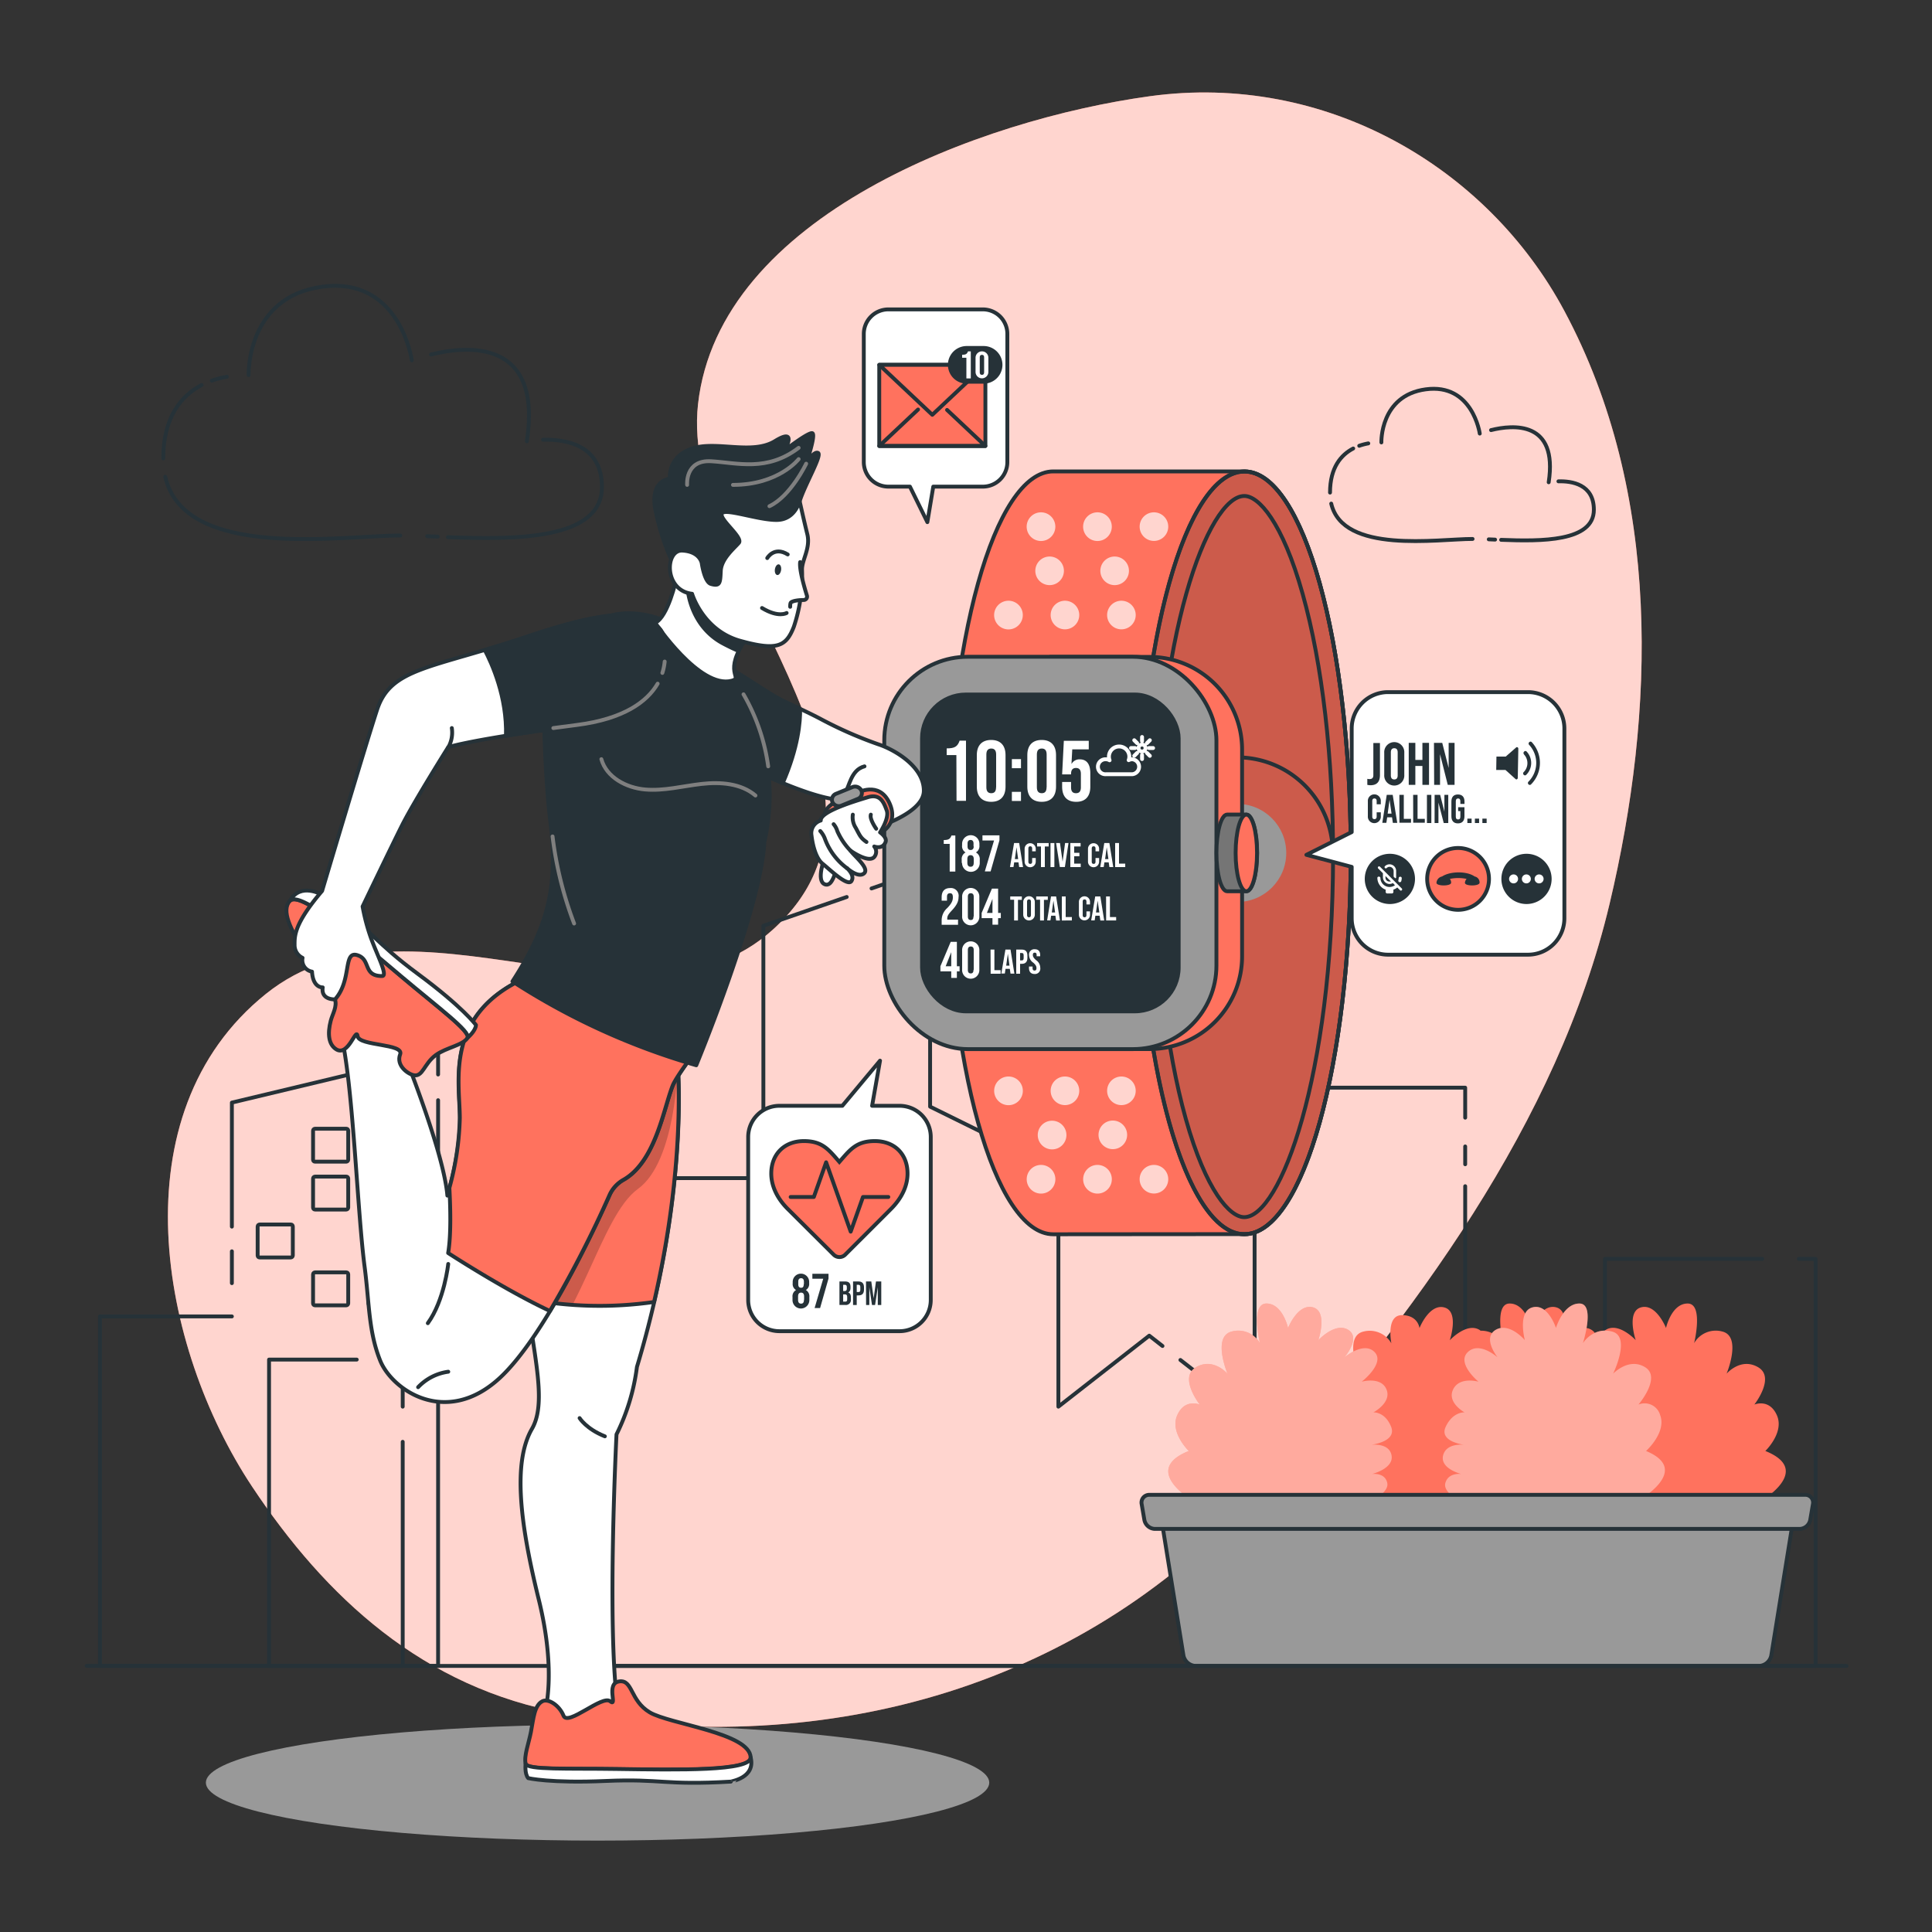
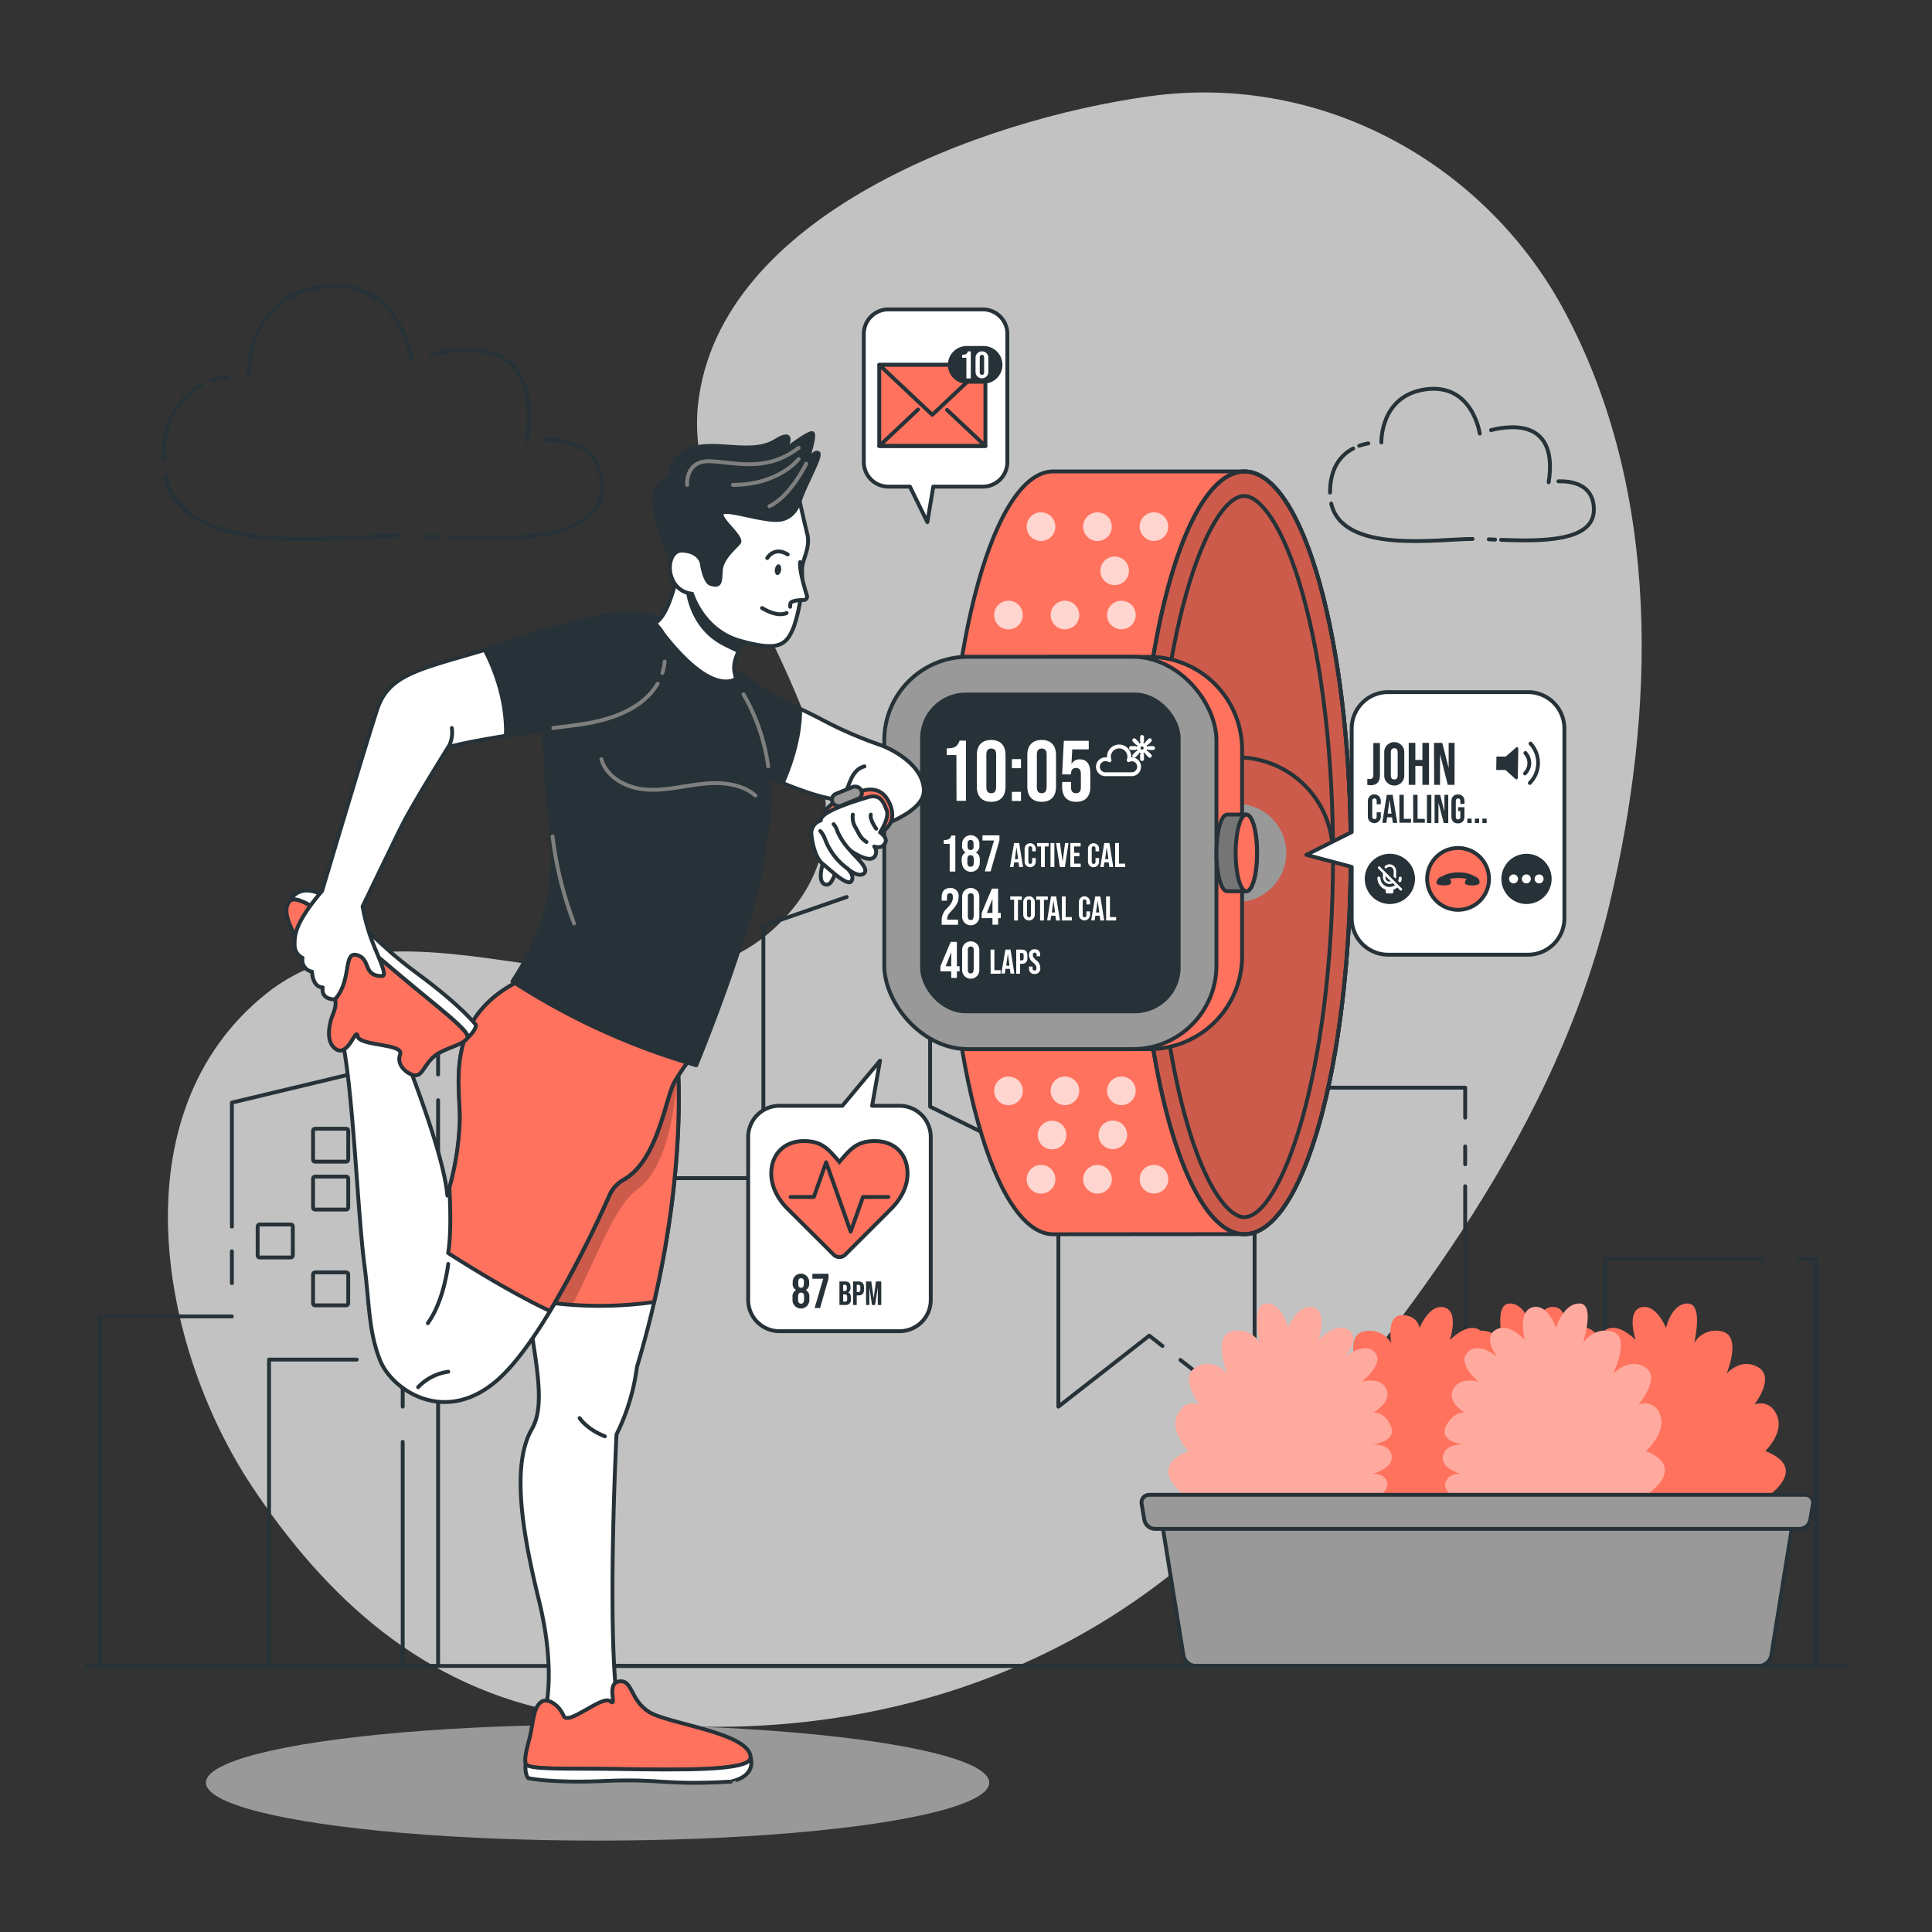
<svg xmlns="http://www.w3.org/2000/svg" viewBox="0 0 500 500">
  <rect x="0" y="0" width="500" height="500" fill="#333333" stroke="none" />
  <defs>
    <clipPath id="freepik--clip-path--inject-2">
      <path d="M272.59,319.43c-15.2,0-27.53-44.19-27.53-98.69S257.39,122,272.59,122h49.47c15.2,0,27.52,44.19,27.52,98.7s-12.32,98.69-27.52,98.69Z" style="fill:#FF725E;stroke:#263238;stroke-linecap:round;stroke-linejoin:round" />
    </clipPath>
    <clipPath id="freepik--clip-path-2--inject-2">
      <path d="M137.15,252.58c-24.16,13.68-4.53,43.36-4.53,43.36l1.89,21.74c.29,6.72,1,12.88,1.76,18.46a99.51,99.51,0,0,0,33,.81c8.39-36.22,6.1-61.26,6.1-61.26l1.79-4.79Z" style="fill:#FF725E;stroke:#263238;stroke-linecap:round;stroke-linejoin:round" />
    </clipPath>
    <clipPath id="freepik--clip-path-3--inject-2">
      <path d="M175,150s-2.11,9.62-5.43,11.18c0,0,11.47,17.16,19.78,15,3.22-.84-2.72-2,4.08-11.32s-17.22-16.44-17.22-16.44Z" style="fill:#fff;stroke:#263238;stroke-linecap:round;stroke-linejoin:round" />
    </clipPath>
  </defs>
  <g id="freepik--background-simple--inject-2">
-     <path d="M65.23,384.71c-23.89-36-35.14-96.41,3.6-127.5,37.36-30,96.77,14.48,131.18-16.62,41.41-37.43-24.29-92.1-19.36-136,5.47-48.71,73.12-73.66,117-79.7C342.81,18.71,384.82,43,404.88,80.51c25.27,47.22,23.47,103.72,11.69,153.35-13.53,57-50.68,106.46-90,151.2-44.94,51.13-112,70.4-180.22,58.38C109.46,436.93,84.19,413.25,65.23,384.71Z" style="fill:#FF725E" />
    <path d="M65.23,384.71c-23.89-36-35.14-96.41,3.6-127.5,37.36-30,96.77,14.48,131.18-16.62,41.41-37.43-24.29-92.1-19.36-136,5.47-48.71,73.12-73.66,117-79.7C342.81,18.71,384.82,43,404.88,80.51c25.27,47.22,23.47,103.72,11.69,153.35-13.53,57-50.68,106.46-90,151.2-44.94,51.13-112,70.4-180.22,58.38C109.46,436.93,84.19,413.25,65.23,384.71Z" style="fill:#fff;opacity:0.7" />
  </g>
  <g id="freepik--City--inject-2">
    <polyline points="415.36 345.67 415.36 325.79 456.06 325.79" style="fill:none;stroke:#263238;stroke-linecap:round;stroke-linejoin:round" />
    <polyline points="379.19 306.99 379.19 345.67 406.86 345.67" style="fill:none;stroke:#263238;stroke-linecap:round;stroke-linejoin:round" />
    <line x1="379.19" y1="296.7" x2="379.19" y2="301.31" style="fill:none;stroke:#263238;stroke-linecap:round;stroke-linejoin:round" />
    <polyline points="305.49 351.96 324.69 366.95 324.69 281.49 379.19 281.49 379.19 289.25" style="fill:none;stroke:#263238;stroke-linecap:round;stroke-linejoin:round" />
    <polyline points="236.01 226.32 240.71 224.69 240.71 286.4 273.91 302.77 273.91 364.04 297.43 345.67 300.85 348.34" style="fill:none;stroke:#263238;stroke-linecap:round;stroke-linejoin:round" />
-     <line x1="225.55" y1="229.93" x2="230.44" y2="228.24" style="fill:none;stroke:#263238;stroke-linecap:round;stroke-linejoin:round" />
    <polyline points="159.5 304.9 197.56 304.9 197.56 239.59 219.13 232.14" style="fill:none;stroke:#263238;stroke-linecap:round;stroke-linejoin:round" />
    <polyline points="465.53 325.79 469.86 325.79 469.86 431.14 420.07 431.14 415.36 431.14 379.19 431.14 365.56 431.14 324.69 431.14 273.91 431.14 270.18 431.14 240.71 431.14 230.76 431.14 201 431.14 197.56 431.14 146.5 431.14 146.5 304.9 153.26 304.9" style="fill:none;stroke:#263238;stroke-linecap:round;stroke-linejoin:round" />
    <polyline points="400.6 392.12 400.6 431.14 442.61 431.14 442.61 368.02" style="fill:none;stroke:#263238;stroke-linecap:round;stroke-linejoin:round" />
    <polyline points="442.61 360.9 400.6 360.9 400.6 383.61" style="fill:none;stroke:#263238;stroke-linecap:round;stroke-linejoin:round" />
    <polyline points="60.01 317.45 60.01 285.35 113.38 272.58 113.38 278.08" style="fill:none;stroke:#263238;stroke-linecap:round;stroke-linejoin:round" />
    <line x1="60.01" y1="332.08" x2="60.01" y2="323.84" style="fill:none;stroke:#263238;stroke-linecap:round;stroke-linejoin:round" />
    <polyline points="113.38 284.73 113.38 431.14 70.16 431.14 60.01 431.14 25.87 431.14 25.87 340.69 60.01 340.69" style="fill:none;stroke:#263238;stroke-linecap:round;stroke-linejoin:round" />
    <polyline points="104.22 364.04 104.22 351.86 99.51 351.86" style="fill:none;stroke:#263238;stroke-linecap:round;stroke-linejoin:round" />
    <polyline points="92.32 351.86 69.63 351.86 69.63 431.14 104.22 431.14 104.22 373.14" style="fill:none;stroke:#263238;stroke-linecap:round;stroke-linejoin:round" />
    <rect x="66.96" y="316.61" width="8.53" height="9.1" rx="0.5" transform="translate(-249.93 392.39) rotate(-90)" style="fill:none;stroke:#263238;stroke-linecap:round;stroke-linejoin:round" />
    <rect x="81.3" y="329" width="8.53" height="9.1" rx="0.5" transform="translate(-247.98 419.12) rotate(-90)" style="fill:none;stroke:#263238;stroke-linecap:round;stroke-linejoin:round" />
    <rect x="81.3" y="304.21" width="8.53" height="9.1" rx="0.5" transform="translate(-223.19 394.33) rotate(-90)" style="fill:none;stroke:#263238;stroke-linecap:round;stroke-linejoin:round" />
    <rect x="81.3" y="291.82" width="8.53" height="9.1" rx="0.5" transform="translate(-210.8 381.94) rotate(-90)" style="fill:none;stroke:#263238;stroke-linecap:round;stroke-linejoin:round" />
    <rect x="95.65" y="329" width="8.53" height="9.1" rx="0.5" transform="translate(-233.64 433.46) rotate(-90)" style="fill:none;stroke:#263238;stroke-linecap:round;stroke-linejoin:round" />
    <rect x="95.65" y="304.21" width="8.53" height="9.1" rx="0.5" transform="translate(-208.85 408.67) rotate(-90)" style="fill:none;stroke:#263238;stroke-linecap:round;stroke-linejoin:round" />
    <rect x="430.61" y="417.23" width="6.82" height="7.28" rx="0.5" transform="translate(13.15 854.88) rotate(-90)" style="fill:none;stroke:#263238;stroke-linecap:round;stroke-linejoin:round" />
    <rect x="430.61" y="407.32" width="6.82" height="7.28" rx="0.5" transform="translate(23.06 844.98) rotate(-90)" style="fill:none;stroke:#263238;stroke-linecap:round;stroke-linejoin:round" />
    <rect x="430.61" y="377.6" width="6.82" height="7.28" rx="0.5" transform="translate(52.78 815.26) rotate(-90)" style="fill:none;stroke:#263238;stroke-linecap:round;stroke-linejoin:round" />
    <rect x="407.68" y="417.23" width="6.82" height="7.28" rx="0.5" transform="translate(-9.78 831.96) rotate(-90)" style="fill:none;stroke:#263238;stroke-linecap:round;stroke-linejoin:round" />
    <rect x="407.68" y="397.41" width="6.82" height="7.28" rx="0.5" transform="translate(10.04 812.14) rotate(-90)" style="fill:none;stroke:#263238;stroke-linecap:round;stroke-linejoin:round" />
    <rect x="430.61" y="387.51" width="6.82" height="7.28" rx="0.5" transform="translate(42.87 825.16) rotate(-90)" style="fill:none;stroke:#263238;stroke-linecap:round;stroke-linejoin:round" />
    <rect x="419.14" y="407.32" width="6.82" height="7.28" rx="0.5" transform="translate(11.59 833.51) rotate(-90)" style="fill:none;stroke:#263238;stroke-linecap:round;stroke-linejoin:round" />
    <rect x="419.14" y="377.6" width="6.82" height="7.28" rx="0.5" transform="translate(41.31 803.79) rotate(-90)" style="fill:none;stroke:#263238;stroke-linecap:round;stroke-linejoin:round" />
    <rect x="407.68" y="367.69" width="6.82" height="7.28" rx="0.5" transform="translate(39.76 782.42) rotate(-90)" style="fill:none;stroke:#263238;stroke-linecap:round;stroke-linejoin:round" />
  </g>
  <g id="freepik--Clouds--inject-2">
    <path d="M64.34,97.07s-.63-20.18,19-22.86c20.2-2.75,23.24,19.05,23.24,19.05" style="fill:none;stroke:#263238;stroke-linecap:round;stroke-linejoin:round" />
    <path d="M54.82,98.51a24.34,24.34,0,0,1,3.89-1" style="fill:none;stroke:#263238;stroke-linecap:round;stroke-linejoin:round" />
    <path d="M42.25,118.64c0-10.86,4.8-16.28,9.93-19" style="fill:none;stroke:#263238;stroke-linecap:round;stroke-linejoin:round" />
    <path d="M103.59,138.59c-15.12,0-55.8,6.56-60.83-15.21" style="fill:none;stroke:#263238;stroke-linecap:round;stroke-linejoin:round" />
    <path d="M113.28,138.88l-2.73-.11" style="fill:none;stroke:#263238;stroke-linecap:round;stroke-linejoin:round" />
    <path d="M140.54,113.8c5.71-.15,15.24,1.24,15.24,12.22,0,13.78-22.61,13.64-39.86,13" style="fill:none;stroke:#263238;stroke-linecap:round;stroke-linejoin:round" />
    <path d="M111.53,91.75c9.44-2.34,28.89-4.12,24.82,22.46" style="fill:none;stroke:#263238;stroke-linecap:round;stroke-linejoin:round" />
    <path d="M357.5,114.5s-.38-12.13,11.46-13.74c12.14-1.66,14,11.45,14,11.45" style="fill:none;stroke:#263238;stroke-linecap:round;stroke-linejoin:round" />
    <path d="M351.77,115.37a15.13,15.13,0,0,1,2.34-.62" style="fill:none;stroke:#263238;stroke-linecap:round;stroke-linejoin:round" />
    <path d="M344.21,127.48c0-6.53,2.89-9.79,6-11.41" style="fill:none;stroke:#263238;stroke-linecap:round;stroke-linejoin:round" />
    <path d="M381.1,139.48c-9.09,0-33.56,3.94-36.58-9.15" style="fill:none;stroke:#263238;stroke-linecap:round;stroke-linejoin:round" />
    <path d="M386.93,139.65l-1.64-.07" style="fill:none;stroke:#263238;stroke-linecap:round;stroke-linejoin:round" />
    <path d="M403.32,124.57c3.44-.1,9.17.74,9.17,7.35,0,8.28-13.6,8.2-24,7.79" style="fill:none;stroke:#263238;stroke-linecap:round;stroke-linejoin:round" />
    <path d="M385.88,111.31c5.67-1.41,17.37-2.48,14.92,13.5" style="fill:none;stroke:#263238;stroke-linecap:round;stroke-linejoin:round" />
  </g>
  <g id="freepik--Plants--inject-2">
    <path d="M456.87,375.51s4.95-4.75,3-9.21-5.85-2.8-5.85-2.8,5.5-7,1-9.65-8.18,1.66-8.18,1.66,4-9.59-1.06-10.9a6.45,6.45,0,0,0-7.34,3s2.52-10.26-1.68-10.26-5.6,6.33-5.6,6.33-2.52-6.39-6.44-5.34-1.4,8.49-1.4,8.49-4.38-4.75-7.74-2.66c-1.89,1.18-1.33,3.27-.49,4.89a7.47,7.47,0,0,0-1.36.45,7,7,0,0,0-1.36-.45c.85-1.62,1.4-3.71-.48-4.89-3.36-2.09-7.75,2.66-7.75,2.66s2.52-7.44-1.4-8.49-6.44,5.34-6.44,5.34-1.4-6.33-5.6-6.33S389,347.64,389,347.64a6.52,6.52,0,0,0-5.83-3.25c-.08-.06-.14-.13-.23-.19-3.36-2.09-7.74,2.66-7.74,2.66s2.52-7.44-1.4-8.49-6.44,5.34-6.44,5.34-.35-3.35-4.55-3.35-2.73,7.28-2.73,7.28a6.46,6.46,0,0,0-7.34-3c-5,1.31-1.06,10.9-1.06,10.9s-3.7-4.28-8.18-1.66,1,9.65,1,9.65-3.89-1.66-5.85,2.8,3,9.21,3,9.21c-13.47,5.42,3,14.11,3,14.11H453.85S470.34,380.93,456.87,375.51Z" style="fill:#FF725E" />
    <path d="M310.65,389.62s-16.48-8.69-3-14.11c0,0-4.94-4.75-3-9.21s5.84-2.8,5.84-2.8-5.5-7-1-9.65,8.18,1.66,8.18,1.66-4-9.59,1.06-10.9a6.45,6.45,0,0,1,7.34,3s-2.52-10.26,1.68-10.26,5.6,6.33,5.6,6.33,2.52-6.39,6.44-5.34,1.4,8.49,1.4,8.49,4.38-4.75,7.74-2.66-1,7.12-1,7.12,5-4.26,7.81-1.37-3.33,7.66-3.33,7.66,5-1.42,6.41,2-3.39,5.94-3.39,5.94,3-.23,4.58,3.71-5.21,4.69-5.21,4.69,4.77-.64,5.34,2.77-5.06,4.78-5.06,4.78,3.39-.48,3.95,2.36-6.06,5.77-6.06,5.77Z" style="fill:#FF725E" />
    <path d="M421.89,389.62S439,380.93,426,375.51c0,0,5.3-4.75,3.67-9.21a4.18,4.18,0,0,0-5.64-2.8s6-7,1.75-9.65-8.31,1.66-8.31,1.66,4.7-9.59-.24-10.9-7.57,3-7.57,3,3.29-10.26-.91-10.26-6.07,6.33-6.07,6.33-2.05-6.39-6.05-5.34-2,8.49-2,8.49-4-4.75-7.55-2.66.5,7.12.5,7.12-4.69-4.26-7.71-1.37,2.76,7.66,2.76,7.66-4.9-1.42-6.56,2,2.95,5.94,2.95,5.94-3-.23-4.86,3.71,4.85,4.69,4.85,4.69-4.72-.64-5.54,2.77,4.7,4.78,4.7,4.78-3.35-.48-4.12,2.36,5.63,5.77,5.63,5.77Z" style="fill:#FF725E" />
    <path d="M310.65,389.62s-16.48-8.69-3-14.11c0,0-4.94-4.75-3-9.21s5.84-2.8,5.84-2.8-5.5-7-1-9.65,8.18,1.66,8.18,1.66-4-9.59,1.06-10.9a6.45,6.45,0,0,1,7.34,3s-2.52-10.26,1.68-10.26,5.6,6.33,5.6,6.33,2.52-6.39,6.44-5.34,1.4,8.49,1.4,8.49,4.38-4.75,7.74-2.66-1,7.12-1,7.12,5-4.26,7.81-1.37-3.33,7.66-3.33,7.66,5-1.42,6.41,2-3.39,5.94-3.39,5.94,3-.23,4.58,3.71-5.21,4.69-5.21,4.69,4.77-.64,5.34,2.77-5.06,4.78-5.06,4.78,3.39-.48,3.95,2.36-6.06,5.77-6.06,5.77Z" style="fill:#fff;opacity:0.4" />
    <path d="M421.89,389.62S439,380.93,426,375.51c0,0,5.3-4.75,3.67-9.21a4.18,4.18,0,0,0-5.64-2.8s6-7,1.75-9.65-8.31,1.66-8.31,1.66,4.7-9.59-.24-10.9-7.57,3-7.57,3,3.29-10.26-.91-10.26-6.07,6.33-6.07,6.33-2.05-6.39-6.05-5.34-2,8.49-2,8.49-4-4.75-7.55-2.66.5,7.12.5,7.12-4.69-4.26-7.71-1.37,2.76,7.66,2.76,7.66-4.9-1.42-6.56,2,2.95,5.94,2.95,5.94-3-.23-4.86,3.71,4.85,4.69,4.85,4.69-4.72-.64-5.54,2.77,4.7,4.78,4.7,4.78-3.35-.48-4.12,2.36,5.63,5.77,5.63,5.77Z" style="fill:#fff;opacity:0.4" />
    <path d="M455.11,431.14H309.54a3.36,3.36,0,0,1-3.26-2.67l-6-37.16H464.4l-6,37.16A3.36,3.36,0,0,1,455.11,431.14Z" style="fill:#999;stroke:#263238;stroke-linecap:round;stroke-linejoin:round" />
    <path d="M465.78,395.68H298.87a2.87,2.87,0,0,1-2.71-2.34l-.7-4.08a2,2,0,0,1,1.94-2.4H467.25a2,2,0,0,1,1.94,2.4l-.7,4.08A2.87,2.87,0,0,1,465.78,395.68Z" style="fill:#999;stroke:#263238;stroke-linecap:round;stroke-linejoin:round" />
  </g>
  <g id="freepik--Floor--inject-2">
    <line x1="22.43" y1="431.14" x2="477.87" y2="431.14" style="fill:none;stroke:#263238;stroke-linecap:round;stroke-linejoin:round" />
  </g>
  <g id="freepik--Device--inject-2">
    <path d="M272.59,319.43c-15.2,0-27.53-44.19-27.53-98.69S257.39,122,272.59,122h49.47c15.2,0,27.52,44.19,27.52,98.7s-12.32,98.69-27.52,98.69Z" style="fill:#FF725E" />
    <g style="clip-path:url(#freepik--clip-path--inject-2)">
      <g style="opacity:0.2">
        <path d="M322.55,122c-15.2,0-27.52,44.19-27.52,98.7s12.32,98.69,27.52,98.69,27.53-44.19,27.53-98.69S337.75,122,322.55,122Z" />
      </g>
    </g>
    <path d="M272.59,319.43c-15.2,0-27.53-44.19-27.53-98.69S257.39,122,272.59,122h49.47c15.2,0,27.52,44.19,27.52,98.7s-12.32,98.69-27.52,98.69Z" style="fill:none;stroke:#263238;stroke-linecap:round;stroke-linejoin:round" />
    <ellipse cx="322.06" cy="220.74" rx="27.52" ry="98.7" style="fill:none;stroke:#263238;stroke-linecap:round;stroke-linejoin:round" />
    <path d="M322.06,122c-15.2,0-27.53,44.19-27.53,98.7s12.33,98.69,27.53,98.69,27.52-44.19,27.52-98.69S337.26,122,322.06,122ZM322,315c-3.68,0-9.85-6.66-15.11-25.41-5.07-18.08-7.86-42.2-7.86-67.91,0-57,13.61-93.32,23-93.32,3.69,0,9.85,6.65,15.11,25.4,5.07,18.08,7.86,42.2,7.86,67.92C344.92,278.63,331.32,315,322,315Z" style="fill:none;stroke:#263238;stroke-linecap:round;stroke-linejoin:round" />
    <g style="opacity:0.7">
-       <path d="M275.34,147.73a3.7,3.7,0,1,1-3.7-3.7A3.7,3.7,0,0,1,275.34,147.73Z" style="fill:#fff" />
      <path d="M292.17,147.73a3.7,3.7,0,1,1-3.7-3.7A3.7,3.7,0,0,1,292.17,147.73Z" style="fill:#fff" />
      <path d="M264.7,159.17a3.71,3.71,0,1,1-3.7-3.7A3.7,3.7,0,0,1,264.7,159.17Z" style="fill:#fff" />
      <path d="M279.31,159.17a3.7,3.7,0,1,1-3.7-3.7A3.7,3.7,0,0,1,279.31,159.17Z" style="fill:#fff" />
      <path d="M293.92,159.17a3.7,3.7,0,1,1-3.7-3.7A3.7,3.7,0,0,1,293.92,159.17Z" style="fill:#fff" />
      <path d="M273.12,136.29a3.71,3.71,0,1,1-3.71-3.7A3.71,3.71,0,0,1,273.12,136.29Z" style="fill:#fff" />
      <path d="M287.73,136.29a3.71,3.71,0,1,1-3.7-3.7A3.7,3.7,0,0,1,287.73,136.29Z" style="fill:#fff" />
      <path d="M302.34,136.29a3.7,3.7,0,1,1-3.7-3.7A3.7,3.7,0,0,1,302.34,136.29Z" style="fill:#fff" />
    </g>
    <g style="opacity:0.7">
      <path d="M284.3,293.74A3.7,3.7,0,1,0,288,290,3.69,3.69,0,0,0,284.3,293.74Z" style="fill:#fff" />
      <path d="M268.57,293.74a3.71,3.71,0,1,0,3.7-3.7A3.7,3.7,0,0,0,268.57,293.74Z" style="fill:#fff" />
      <path d="M294.94,305.18a3.7,3.7,0,1,0,3.7-3.7A3.69,3.69,0,0,0,294.94,305.18Z" style="fill:#fff" />
      <path d="M280.32,305.18a3.71,3.71,0,1,0,3.71-3.7A3.7,3.7,0,0,0,280.32,305.18Z" style="fill:#fff" />
      <path d="M265.71,305.18a3.71,3.71,0,1,0,3.7-3.7A3.7,3.7,0,0,0,265.71,305.18Z" style="fill:#fff" />
      <path d="M286.52,282.3a3.7,3.7,0,1,0,3.7-3.7A3.7,3.7,0,0,0,286.52,282.3Z" style="fill:#fff" />
      <path d="M271.91,282.3a3.7,3.7,0,1,0,3.7-3.7A3.69,3.69,0,0,0,271.91,282.3Z" style="fill:#fff" />
      <path d="M257.29,282.3a3.71,3.71,0,1,0,3.71-3.7A3.7,3.7,0,0,0,257.29,282.3Z" style="fill:#fff" />
    </g>
    <circle cx="320.19" cy="220.74" r="12.69" style="fill:#999" />
    <path d="M344.92,220.74a24.74,24.74,0,0,0-45.69-13.15" style="fill:none;stroke:#263238;stroke-linecap:round;stroke-linejoin:round" />
    <path d="M297.45,170H271.83V271.5h25.62a24,24,0,0,0,24-24V194A24,24,0,0,0,297.45,170Z" style="fill:#FF725E;stroke:#263238;stroke-linecap:round;stroke-linejoin:round" />
    <rect x="228.85" y="169.97" width="85.96" height="101.54" rx="21.62" style="fill:#999;stroke:#263238;stroke-linecap:round;stroke-linejoin:round" />
    <rect x="238.62" y="179.74" width="66.42" height="82" rx="11.35" style="fill:#263238;stroke:#263238;stroke-linecap:round;stroke-linejoin:round" />
    <path d="M317.58,230.66c-1.53,0-2.77-4.44-2.77-9.92s1.24-9.93,2.77-9.93h5c1.53,0,2.77,4.45,2.77,9.93s-1.24,9.92-2.77,9.92Z" style="fill:#757575;stroke:#263238;stroke-linecap:round;stroke-linejoin:round" />
    <ellipse cx="322.55" cy="220.74" rx="2.77" ry="9.92" style="fill:#FF725E;stroke:#263238;stroke-linecap:round;stroke-linejoin:round" />
    <path d="M247.51,195.41H245v-1.73c2.06,0,2.8-.45,3.35-2H250v15.57h-2.45Z" style="fill:#fff" />
    <path d="M252.8,203.59v-8.18c0-2.49,1.32-3.91,3.72-3.91s3.71,1.42,3.71,3.91v8.18c0,2.5-1.31,3.92-3.71,3.92S252.8,206.09,252.8,203.59Zm5,.16v-8.49c0-1.12-.49-1.54-1.26-1.54s-1.27.42-1.27,1.54v8.49c0,1.11.49,1.53,1.27,1.53S257.78,204.86,257.78,203.75Z" style="fill:#fff" />
    <path d="M261.87,196.46h2.36v2.35h-2.36Zm0,8.47h2.36v2.36h-2.36Z" style="fill:#fff" />
    <path d="M265.87,203.59v-8.18c0-2.49,1.32-3.91,3.72-3.91s3.71,1.42,3.71,3.91v8.18c0,2.5-1.31,3.92-3.71,3.92S265.87,206.09,265.87,203.59Zm5,.16v-8.49c0-1.12-.48-1.54-1.26-1.54s-1.27.42-1.27,1.54v8.49c0,1.11.49,1.53,1.27,1.53S270.85,204.86,270.85,203.75Z" style="fill:#fff" />
    <path d="M274.88,203.59v-1.22h2.31v1.4c0,1.11.49,1.51,1.27,1.51s1.27-.4,1.27-1.51v-3.49c0-1.11-.49-1.53-1.27-1.53s-1.27.42-1.27,1.53v.13h-2.31l.44-8.69h6.45v2.22H277.5l-.2,3.72h.05a2.28,2.28,0,0,1,2.11-1.14c1.8,0,2.71,1.27,2.71,3.56v3.51c0,2.5-1.24,3.92-3.65,3.92S274.88,206.09,274.88,203.59Z" style="fill:#fff" />
    <path d="M245.78,218.4h-1.54v-1c1.24,0,1.68-.27,2-1.18h1v9.34h-1.46Z" style="fill:#fff" />
    <path d="M248.89,223.34v-.82a1.92,1.92,0,0,1,1-1.91v0a1.87,1.87,0,0,1-.9-1.84v-.38a2.24,2.24,0,1,1,4.48,0v.38a1.89,1.89,0,0,1-.91,1.84v0a1.93,1.93,0,0,1,1,1.91v.82a2.29,2.29,0,1,1-4.58,0Zm3.12-.08v-.89c0-.71-.28-1.05-.83-1.05s-.83.34-.83,1.05v.89c0,.71.28,1.05.83,1.05S252,224,252,223.26Zm-.06-4.21v-.73c0-.62-.27-.94-.77-.94s-.78.32-.78.94v.73c0,.61.27.93.78.93S252,219.66,252,219.05Z" style="fill:#fff" />
    <path d="M257.26,217.52h-3v-1.34h4.4v1.28l-2.29,8.06h-1.5Z" style="fill:#fff" />
    <path d="M262.44,218.18h1.32l1,6.22h-1l-.18-1.23v0h-1.11l-.18,1.21h-.91Zm1.06,4.16-.43-3.07h0l-.43,3.07Z" style="fill:#fff" />
    <path d="M265.17,223v-3.34a1.44,1.44,0,1,1,2.88,0v.66h-.93v-.72c0-.41-.19-.58-.49-.58s-.49.17-.49.58V223c0,.41.2.57.49.57s.49-.16.49-.57v-.95h.93V223a1.44,1.44,0,1,1-2.88,0Z" style="fill:#fff" />
    <path d="M269.4,219.07h-1v-.89h3v.89h-1v5.33h-1Z" style="fill:#fff" />
    <path d="M271.87,218.18h1v6.22h-1Z" style="fill:#fff" />
    <path d="M273.32,218.18h1L275,223h0l.64-4.83h.89l-.94,6.22h-1.3Z" style="fill:#fff" />
    <path d="M277,218.18h2.66v.89H278v1.64h1.35v.89H278v1.91h1.69v.89H277Z" style="fill:#fff" />
    <path d="M281.57,223v-3.34a1.44,1.44,0,1,1,2.88,0v.66h-.93v-.72c0-.41-.19-.58-.49-.58s-.49.17-.49.58V223c0,.41.2.57.49.57s.49-.16.49-.57v-.95h.93V223a1.44,1.44,0,1,1-2.88,0Z" style="fill:#fff" />
    <path d="M285.79,218.18h1.32l1,6.22h-1l-.18-1.23v0h-1.11l-.18,1.21h-.9Zm1.07,4.16-.44-3.07h0l-.42,3.07Z" style="fill:#fff" />
    <path d="M288.6,218.18h1v5.33h1.61v.89H288.6Z" style="fill:#fff" />
    <path d="M243.7,238.28a4.23,4.23,0,0,1,1.46-3.29c1.12-1.18,1.44-1.89,1.44-2.76s-.29-1.06-.76-1.06-.76.25-.76.92v1H243.7v-.91c0-1.49.74-2.35,2.18-2.35a2,2,0,0,1,2.19,2.35c0,1.11-.45,2.09-1.81,3.53-.88.94-1.11,1.4-1.11,2V238h2.79v1.33H243.7Z" style="fill:#fff" />
    <path d="M249,237.09v-4.91a2.23,2.23,0,1,1,4.45,0v4.91a2.23,2.23,0,1,1-4.45,0Zm3,.09v-5.09c0-.67-.3-.92-.76-.92s-.76.25-.76.92v5.09c0,.67.29.92.76.92S251.94,237.85,251.94,237.18Z" style="fill:#fff" />
    <path d="M256.85,237.61h-2.8v-1.34l2.66-6.3h1.6v6.3h.7v1.34h-.7v1.69h-1.46Zm0-1.34v-3.64h0l-1.44,3.64Z" style="fill:#fff" />
    <path d="M262.45,232.85h-1V232h3v.88h-1v5.34h-1Z" style="fill:#fff" />
    <path d="M264.81,236.71v-3.27a1.49,1.49,0,1,1,3,0v3.27a1.49,1.49,0,1,1-3,0Zm2,.06v-3.39c0-.45-.19-.61-.5-.61s-.51.16-.51.61v3.39c0,.45.19.62.51.62S266.8,237.22,266.8,236.77Z" style="fill:#fff" />
    <path d="M269.17,232.85h-1V232h3v.88h-1v5.34h-1Z" style="fill:#fff" />
    <path d="M272,232h1.32l1,6.22h-1l-.18-1.24v0h-1.11l-.18,1.22H271Zm1.06,4.15-.43-3.07h0l-.43,3.07Z" style="fill:#fff" />
    <path d="M274.8,232h1v5.33h1.6v.89H274.8Z" style="fill:#fff" />
    <path d="M279.22,236.75V233.4a1.44,1.44,0,1,1,2.88,0v.66h-.93v-.72c0-.41-.19-.57-.49-.57s-.48.16-.48.57v3.48c0,.41.19.57.48.57s.49-.16.49-.57v-.95h.93v.88a1.44,1.44,0,1,1-2.88,0Z" style="fill:#fff" />
    <path d="M283.44,232h1.33l1,6.22h-1l-.18-1.24v0h-1.11l-.18,1.22h-.9Zm1.07,4.15-.44-3.07h0l-.43,3.07Z" style="fill:#fff" />
    <path d="M286.25,232h1v5.33h1.61v.89h-2.59Z" style="fill:#fff" />
    <path d="M246.18,251.39h-2.8v-1.33l2.66-6.31h1.6v6.31h.7v1.33h-.7v1.69h-1.46Zm0-1.33v-3.64h0l-1.44,3.64Z" style="fill:#fff" />
    <path d="M249,250.87V246a2.23,2.23,0,1,1,4.45,0v4.91a2.23,2.23,0,1,1-4.45,0Zm3,.09v-5.09c0-.67-.3-.92-.76-.92s-.76.25-.76.92V251c0,.67.29.92.76.92S251.94,251.63,251.94,251Z" style="fill:#fff" />
    <path d="M256.35,245.75h1v5.33h1.61V252h-2.58Z" style="fill:#fff" />
    <path d="M260.2,245.75h1.32l1,6.22h-1l-.18-1.24v0h-1.11l-.18,1.22h-.91Zm1.06,4.16-.43-3.08h0l-.43,3.08Z" style="fill:#fff" />
    <path d="M263,245.75h1.44c1,0,1.45.54,1.45,1.54v.61c0,1-.48,1.54-1.45,1.54H264V252h-1Zm1.44,2.8c.31,0,.48-.14.48-.59v-.74c0-.44-.17-.58-.48-.58H264v1.91Z" style="fill:#fff" />
    <path d="M266.3,250.5v-.36h.93v.43c0,.44.19.6.51.6s.5-.16.5-.62-.19-.85-.83-1.41a2.4,2.4,0,0,1-1.09-1.93,1.36,1.36,0,0,1,1.46-1.55c1,0,1.42.57,1.42,1.56v.26h-.92v-.32c0-.44-.18-.61-.49-.61s-.49.17-.49.59.2.79.84,1.35a2.4,2.4,0,0,1,1.08,2,1.38,1.38,0,0,1-1.48,1.58C266.78,252.06,266.3,251.49,266.3,250.5Z" style="fill:#fff" />
    <path d="M293,196.5a1.94,1.94,0,0,0-.9.23,2.66,2.66,0,0,0,.17-.9,2.64,2.64,0,0,0-5.28,0,2.6,2.6,0,0,0,.17.93,1.89,1.89,0,0,0-.94-.26,1.94,1.94,0,1,0,0,3.87H293a1.94,1.94,0,0,0,0-3.87Z" style="fill:none;stroke:#fff;stroke-linecap:round;stroke-linejoin:round" />
    <circle cx="295.56" cy="193.59" r="0.9" style="fill:none;stroke:#fff;stroke-linecap:round;stroke-linejoin:round" />
    <line x1="295.56" y1="195.39" x2="295.56" y2="196.45" style="fill:none;stroke:#fff;stroke-linecap:round;stroke-linejoin:round" />
    <line x1="295.56" y1="190.73" x2="295.56" y2="191.8" style="fill:none;stroke:#fff;stroke-linecap:round;stroke-linejoin:round" />
    <line x1="293.76" y1="193.59" x2="292.7" y2="193.59" style="fill:none;stroke:#fff;stroke-linecap:round;stroke-linejoin:round" />
    <line x1="298.42" y1="193.59" x2="297.35" y2="193.59" style="fill:none;stroke:#fff;stroke-linecap:round;stroke-linejoin:round" />
    <line x1="294.29" y1="194.86" x2="293.54" y2="195.61" style="fill:none;stroke:#fff;stroke-linecap:round;stroke-linejoin:round" />
    <line x1="297.58" y1="191.57" x2="296.83" y2="192.32" style="fill:none;stroke:#fff;stroke-linecap:round;stroke-linejoin:round" />
    <line x1="294.29" y1="192.32" x2="293.54" y2="191.57" style="fill:none;stroke:#fff;stroke-linecap:round;stroke-linejoin:round" />
    <line x1="297.58" y1="195.61" x2="296.83" y2="194.86" style="fill:none;stroke:#fff;stroke-linecap:round;stroke-linejoin:round" />
  </g>
  <g id="freepik--Call--inject-2">
    <path d="M395.45,179.12H359.22a9.42,9.42,0,0,0-9.4,9.41v26.81l-11.73,5.89,11.73,3.12v13.31a9.42,9.42,0,0,0,9.4,9.41h36.23a9.42,9.42,0,0,0,9.41-9.41V188.53A9.42,9.42,0,0,0,395.45,179.12Z" style="fill:#fff;stroke:#263238;stroke-linecap:round;stroke-linejoin:round" />
    <path d="M385.35,227.46a8,8,0,1,1-8-8A8,8,0,0,1,385.35,227.46Z" style="fill:#FF725E;stroke:#263238;stroke-linecap:round;stroke-linejoin:round" />
    <path d="M365.7,227.46a6,6,0,1,1-6-6A6,6,0,0,1,365.7,227.46Z" style="fill:#263238;stroke:#263238;stroke-linecap:round;stroke-linejoin:round" />
    <path d="M401.06,227.46a6,6,0,1,1-6-6A6,6,0,0,1,401.06,227.46Z" style="fill:#263238;stroke:#263238;stroke-linecap:round;stroke-linejoin:round" />
    <path d="M362.77,227.28c0-.51-.76-.51-.79,0a2.17,2.17,0,0,1-.09.53.42.42,0,0,0,.1.39h0a.4.4,0,0,0,.66-.17A3.67,3.67,0,0,0,362.77,227.28Z" style="fill:#fff" />
    <path d="M359.78,224.35a1.08,1.08,0,0,1,.89,1.07v1.38a.21.21,0,0,0,.05.13l.29.29a.18.18,0,0,0,.31-.13h0v-1.65a1.73,1.73,0,0,0-1.52-1.75,1.7,1.7,0,0,0-1.38.48.33.33,0,0,0,0,.47h0a.33.33,0,0,0,.46,0A1,1,0,0,1,359.78,224.35Z" style="fill:#fff" />
    <path d="M362.77,229.93l-5.63-5.62a.32.32,0,0,0-.46,0h0a.32.32,0,0,0,0,.46L357.9,226v1a1.77,1.77,0,0,0,1.38,1.74,1.66,1.66,0,0,0,1.19-.21l.55.56a2.37,2.37,0,0,1-3.77-1.84c0-.51-.82-.51-.79,0a3.28,3.28,0,0,0,2.15,3v.58a.41.41,0,0,0,.41.4h1.19a.4.4,0,0,0,.4-.4v-.59a3,3,0,0,0,1-.56l.71.71a.33.33,0,0,0,.47,0h0A.33.33,0,0,0,362.77,229.93Zm-3.16-1.79a1,1,0,0,1-1.05-1v-.43l1.41,1.41A1,1,0,0,1,359.61,228.14Z" style="fill:#fff" />
    <path d="M381.64,226.83c-2-1.41-6.26-1.41-8.44,0a1.79,1.79,0,0,0-1.44,1.63c-.05.92,3.75.92,3.79,0a1.57,1.57,0,0,0-.32-1,10.48,10.48,0,0,1,4.32,0,1.73,1.73,0,0,0-.43,1c-.05.92,3.75.92,3.79,0A1.56,1.56,0,0,0,381.64,226.83Z" style="fill:#263238" />
    <path d="M396.18,227.46A1.16,1.16,0,1,1,395,226.3,1.16,1.16,0,0,1,396.18,227.46Z" style="fill:#fff" />
    <path d="M399.48,227.46a1.16,1.16,0,1,1-1.16-1.16A1.16,1.16,0,0,1,399.48,227.46Z" style="fill:#fff" />
    <path d="M392.87,227.46a1.16,1.16,0,1,1-1.15-1.16A1.15,1.15,0,0,1,392.87,227.46Z" style="fill:#fff" />
    <path d="M353.86,203.12v-1.56a2.2,2.2,0,0,0,.56.07c.69,0,1-.33,1-1v-8.34h1.71v8.29c0,1.78-.81,2.64-2.48,2.64A4.74,4.74,0,0,1,353.86,203.12Z" style="fill:#263238" />
    <path d="M358.24,200.54v-5.72a2.6,2.6,0,1,1,5.19,0v5.72a2.6,2.6,0,1,1-5.19,0Zm3.48.11v-5.93c0-.78-.34-1.08-.88-1.08s-.89.3-.89,1.08v5.93c0,.77.34,1.07.89,1.07S361.72,201.42,361.72,200.65Z" style="fill:#263238" />
    <path d="M364.58,192.25h1.71v4.42h1.83v-4.42h1.71v10.87h-1.71v-4.89h-1.83v4.89h-1.71Z" style="fill:#263238" />
    <path d="M371.11,192.25h2.14l1.66,6.5h0v-6.5h1.53v10.87h-1.76l-2-7.94h0v7.94h-1.52Z" style="fill:#263238" />
    <path d="M354,211.28v-3.89a1.68,1.68,0,1,1,3.35,0v.76h-1.07v-.83c0-.48-.23-.68-.58-.68s-.56.2-.56.68v4c0,.48.22.67.56.67s.58-.19.58-.67v-1.1h1.07v1a1.68,1.68,0,1,1-3.35,0Z" style="fill:#263238" />
    <path d="M358.89,205.71h1.54l1.18,7.25h-1.14l-.21-1.44v0H359l-.21,1.42h-1.05Zm1.24,4.85-.51-3.59h0l-.49,3.59Z" style="fill:#263238" />
    <path d="M362.16,205.71h1.14v6.21h1.87v1h-3Z" style="fill:#263238" />
    <path d="M365.72,205.71h1.14v6.21h1.88v1h-3Z" style="fill:#263238" />
    <path d="M369.29,205.71h1.14V213h-1.14Z" style="fill:#263238" />
    <path d="M371.28,205.71h1.43l1.1,4.34h0v-4.34h1V213h-1.17l-1.37-5.29h0V213h-1Z" style="fill:#263238" />
    <path d="M375.62,211.24v-3.81c0-1.16.58-1.82,1.69-1.82s1.7.66,1.7,1.82v.62h-1.07v-.69c0-.52-.23-.72-.59-.72s-.59.2-.59.72v4c0,.52.22.71.59.71s.59-.19.59-.71V209.9h-.57v-1H379v2.37c0,1.16-.58,1.82-1.7,1.82S375.62,212.4,375.62,211.24Z" style="fill:#263238" />
    <path d="M379.75,211.86h1.1V213h-1.1Z" style="fill:#263238" />
    <path d="M381.7,211.86h1.09V213H381.7Z" style="fill:#263238" />
    <path d="M383.64,211.86h1.1V213h-1.1Z" style="fill:#263238" />
    <path d="M392.38,193.44l-2.7,2.36h-2.4l-.06,3.47h2.4l2.62,2.36c.22.21.56,0,.56-.31l.14-7.57C392.94,193.42,392.61,193.23,392.38,193.44Z" style="fill:#263238" />
    <path d="M394.4,195.24a3.29,3.29,0,0,1-.08,4.59c-.43.46.25,1.15.68.68a4.3,4.3,0,0,0,.1-6c-.41-.46-1.11.23-.7.69Z" style="fill:#263238" />
    <path d="M395.73,192.76a6.86,6.86,0,0,1-.17,9.54c-.43.46.24,1.15.68.69a7.87,7.87,0,0,0,.19-10.91c-.42-.46-1.12.22-.7.68Z" style="fill:#263238" />
  </g>
  <g id="freepik--Notification--inject-2">
    <path d="M229.9,125.94h5.59l4.51,9.19,1.53-9.19h12.82a6.35,6.35,0,0,0,6.35-6.35V86.42a6.35,6.35,0,0,0-6.35-6.35H229.9a6.36,6.36,0,0,0-6.35,6.35v33.17A6.36,6.36,0,0,0,229.9,125.94Z" style="fill:#fff;stroke:#263238;stroke-linecap:round;stroke-linejoin:round" />
    <rect x="227.55" y="94.42" width="27.47" height="21" style="fill:#FF725E;stroke:#263238;stroke-linecap:round;stroke-linejoin:round" />
    <polyline points="245.1 106.09 255.01 115.42 227.55 115.42 237.59 105.98" style="fill:none;stroke:#263238;stroke-linecap:round;stroke-linejoin:round" />
    <polygon points="241.28 107.35 227.55 94.42 255.01 94.42 241.28 107.35" style="fill:#FF725E;stroke:#263238;stroke-linecap:round;stroke-linejoin:round" />
    <path d="M254.56,90.05h-4.37a4.37,4.37,0,0,0,0,8.74h4.37a4.37,4.37,0,0,0,0-8.74Z" style="fill:#263238;stroke:#263238;stroke-linecap:round;stroke-linejoin:round" />
    <path d="M250.1,92.59H249v-.77c.93,0,1.26-.2,1.51-.88h.73v7H250.1Z" style="fill:#fff" />
    <path d="M252.47,96.25V92.59a1.66,1.66,0,1,1,3.32,0v3.66a1.66,1.66,0,1,1-3.32,0Zm2.22.07v-3.8c0-.5-.21-.68-.56-.68s-.57.18-.57.68v3.8c0,.5.22.69.57.69S254.69,96.82,254.69,96.32Z" style="fill:#fff" />
  </g>
  <g id="freepik--heart-rate--inject-2">
    <path d="M232.81,286.18H225.7l2.05-11.68L218,286.18h-16.3a8.08,8.08,0,0,0-8.07,8.07v42.19a8.08,8.08,0,0,0,8.07,8.07h31.1a8.08,8.08,0,0,0,8.08-8.07V294.25A8.08,8.08,0,0,0,232.81,286.18Z" style="fill:#fff;stroke:#263238;stroke-linecap:round;stroke-linejoin:round" />
    <path d="M204,313c-3.07-3-4.4-6.32-4.4-9.28,0-5,3.36-8.41,8.46-8.41,4.76,0,6.39,2.2,9.17,5.39,2.79-3.19,4.41-5.39,9.17-5.39,5.1,0,8.47,3.37,8.47,8.41,0,3-1.34,6.26-4.41,9.28L218.75,324.7a2.11,2.11,0,0,1-3,0Z" style="fill:#FF725E;stroke:#263238;stroke-miterlimit:10" />
    <polyline points="204.62 309.78 210.62 309.78 213.8 300.8 220.16 318.75 223.34 309.78 229.9 309.78" style="fill:none;stroke:#263238;stroke-linecap:round;stroke-linejoin:round" />
    <path d="M205.1,336.46v-.79a1.84,1.84,0,0,1,.92-1.81v0a1.77,1.77,0,0,1-.87-1.75v-.36a2.13,2.13,0,1,1,4.26,0v.36a1.82,1.82,0,0,1-.86,1.75v0a1.85,1.85,0,0,1,.91,1.81v.79a2.18,2.18,0,1,1-4.36,0Zm3-.08v-.85c0-.67-.26-1-.78-1s-.78.33-.78,1v.85c0,.67.26,1,.78,1S208.06,337.05,208.06,336.38Zm-.05-4v-.69c0-.58-.25-.89-.73-.89s-.73.31-.73.89v.69c0,.59.25.89.73.89S208,333,208,332.38Z" style="fill:#263238" />
    <path d="M213.05,330.93h-2.81v-1.27h4.18v1.22l-2.18,7.64h-1.42Z" style="fill:#263238" />
    <path d="M217.25,331.64h1.45c1,0,1.41.46,1.41,1.4v.24c0,.63-.19,1-.61,1.2h0c.51.18.71.63.71,1.27v.53a1.29,1.29,0,0,1-1.45,1.44h-1.51Zm1.33,2.48c.36,0,.58-.16.58-.64v-.34c0-.44-.15-.63-.49-.63h-.46v1.61Zm.18,2.74c.32,0,.49-.15.49-.6v-.53c0-.57-.18-.74-.61-.74h-.43v1.87Z" style="fill:#263238" />
    <path d="M220.77,331.64h1.41c.95,0,1.42.53,1.42,1.51v.6c0,1-.47,1.5-1.42,1.5h-.46v2.48h-.95Zm1.41,2.74c.3,0,.47-.14.47-.57v-.73c0-.43-.17-.57-.47-.57h-.46v1.87Z" style="fill:#263238" />
    <path d="M224.12,331.64h1.37l.61,4.36h0l.6-4.36h1.37v6.09h-.9v-4.61h0l-.7,4.61h-.8l-.69-4.61h0v4.61h-.84Z" style="fill:#263238" />
  </g>
  <g id="freepik--Character--inject-2">
    <ellipse cx="154.65" cy="461.35" rx="101.37" ry="15" style="fill:#999" />
    <path d="M213.42,222s-2.27,5.9,0,6.84,2.76-4.34,3.52-4.18Z" style="fill:#fff;stroke:#263238;stroke-linecap:round;stroke-linejoin:round" />
    <path d="M225.24,214.64s13.85-3.81,13.85-10c0-6.53-8.17-10.85-11.74-12A105.77,105.77,0,0,1,212.26,186c-5.49-2.87-8.73-4-11.55-5.66-4.75-2.77-11.29-7.51-17.83-10.81l4.1,25.79S210,207.6,218.76,207c0,0-5.31,4.2-6.33,5.73Z" style="fill:#fff;stroke:#263238;stroke-linecap:round;stroke-linejoin:round" />
    <path d="M218.64,205.25c1.19-1.5,1.49-6,5.09-6.92" style="fill:none;stroke:#263238;stroke-linecap:round;stroke-linejoin:round" />
    <path d="M221.72,205.25s5.79-3.31,8.47,2.59-2.93,8-2.93,8l-11.91,1.36s-5.7-7.05,1.59-9.93Z" style="fill:#FF725E;stroke:#263238;stroke-linecap:round;stroke-linejoin:round" />
    <path d="M207.07,183.46c-2.6-1.21-4.57-2.05-6.36-3.1-4.75-2.77-11.29-7.51-17.83-10.81l4.1,25.79s7.52,4,15.6,7.32C206.6,193.44,207.14,186.77,207.07,183.46Z" style="fill:#263238;stroke:#263238;stroke-linecap:round;stroke-linejoin:round" />
    <path d="M224.49,206.35c-3.24,1-12.21,3.65-12.08,6a3.41,3.41,0,0,0-2.39,3.89c.38,3.19,1.38,6.14,2.89,7.31s6.42,6,7.43,4.49-1.14-3.36-1.14-3.36,2.9,2.65,4.41,1.35-2.52-4.48-3.52-5.9c0,0,4.65,3.35,6.16,1.66a2.11,2.11,0,0,0,0-2.72s2.19.86,2.94-1.18c.44-1.18-1.43-2.47-1.43-2.47s2.46-3.66,1.73-5.66S227.87,205.28,224.49,206.35Z" style="fill:#fff;stroke:#263238;stroke-linecap:round;stroke-linejoin:round" />
    <path d="M212.28,215.07a6.12,6.12,0,0,1,1.26,2.15,16.57,16.57,0,0,0,5.66,7.47" style="fill:none;stroke:#263238;stroke-linecap:round;stroke-linejoin:round" />
    <path d="M215.74,213.3a4.84,4.84,0,0,1,.95,1.77,17.11,17.11,0,0,0,3.4,5.07" style="fill:none;stroke:#263238;stroke-linecap:round;stroke-linejoin:round" />
    <path d="M220.71,210.83a5,5,0,0,0,.76,3.42c1.13,2.12,1.26,2.59,2.77,3.65" style="fill:none;stroke:#263238;stroke-linecap:round;stroke-linejoin:round" />
    <path d="M226.76,214.48s-1.77-2.47-1.39-3.65" style="fill:none;stroke:#263238;stroke-linecap:round;stroke-linejoin:round" />
    <path d="M222,206.75l-4.21,1.73a1.83,1.83,0,0,1-2.34-.86h0a1.63,1.63,0,0,1,.92-2.19l4.21-1.72a1.81,1.81,0,0,1,2.33.85h0A1.61,1.61,0,0,1,222,206.75Z" style="fill:#999;stroke:#263238;stroke-linecap:round;stroke-linejoin:round" />
    <path d="M175.41,275.69s3,33-10.57,78.07a54.67,54.67,0,0,1-5.29,17.46s-2.51,49.53.26,69.82l-10.58,5.42-8.3-3.07s3.27-10.14-1.51-29.48-6.8-35.38-1.76-44.11-2-26.18-3.15-52.12l-1.89-21.74s-19.63-29.68,4.53-43.36l40,18.32Z" style="fill:#fff;stroke:#263238;stroke-linecap:round;stroke-linejoin:round" />
    <path d="M140.38,440.28c1.49-.77,4.36,1,5.47,3.76s10-5.44,12.05-3.76-1.23-4.61,2.34-5.13,2.75,4.92,7.9,8,26,5.33,26.13,11.71c.07,3.6-18.51,3.23-34.7,3-12.5-.2-23.16.3-23.54-1.39-.46-2.07.79-5.23,1.37-8.22C138.08,444.65,138.29,441.35,140.38,440.28Z" style="fill:#FF725E;stroke:#263238;stroke-linecap:round;stroke-linejoin:round" />
    <path d="M194.27,454.81c.07,3.6-18.51,3.23-34.7,3-12.5-.2-23.16.3-23.54-1.39,0,0-.33,2.61.67,3.76,0,0,5.69,1.36,20.09.73s15.06,1.17,32.35.17C189.14,461,195.61,460.14,194.27,454.81Z" style="fill:#fff;stroke:#263238;stroke-linecap:round;stroke-linejoin:round" />
    <path d="M137.15,252.58c-24.16,13.68-4.53,43.36-4.53,43.36l1.89,21.74c.29,6.72,1,12.88,1.76,18.46a99.51,99.51,0,0,0,33,.81c8.39-36.22,6.1-61.26,6.1-61.26l1.79-4.79Z" style="fill:#FF725E" />
    <g style="clip-path:url(#freepik--clip-path-2--inject-2)">
      <path d="M175.41,275.69s-.41,24.87-10.31,32-15.17,36.06-29.17,46.06-1.92-50.3-1.92-50.3L138,278.3l15.31-7.89,14.94,1.11Z" style="opacity:0.2" />
    </g>
    <path d="M137.15,252.58c-24.16,13.68-4.53,43.36-4.53,43.36l1.89,21.74c.29,6.72,1,12.88,1.76,18.46a99.51,99.51,0,0,0,33,.81c8.39-36.22,6.1-61.26,6.1-61.26l1.79-4.79Z" style="fill:none;stroke:#263238;stroke-linecap:round;stroke-linejoin:round" />
    <path d="M150,367s1.76,2.83,6.54,4.72" style="fill:none;stroke:#263238;stroke-linecap:round;stroke-linejoin:round" />
    <path d="M179.94,272.15s-4.81,6.33-5.79,8.73c-2.35,5.79-4.41,19.6-12.68,24.4a8.57,8.57,0,0,0-3.63,3.84c-4,9-17.16,37.25-28.74,47.71-13.84,12.5-27.69,2.83-30.71-4.72s-2.79-14.69-4-24.06c-2-15-3-48.35-6.3-61.09,0,0,11.08-4.24,15.11,2.36,0,0,11.57,28.07,12.58,40.1,0,0,3.27-10.38,3.27-20.05s-4.28-27.36,18.12-36.79Z" style="fill:#fff;stroke:#263238;stroke-linecap:round;stroke-linejoin:round" />
    <path d="M179.94,272.15l-42.79-19.57C114.75,262,119,279.7,119,289.37a74.48,74.48,0,0,1-2.7,18.06c.26,4.79.48,12.2-.32,16.85,0,0,14.51,9.47,26.34,15a293.67,293.67,0,0,0,15.49-30.17,8.57,8.57,0,0,1,3.63-3.84c8.27-4.8,10.33-18.61,12.68-24.4C175.13,278.48,179.94,272.15,179.94,272.15Z" style="fill:#FF725E;stroke:#263238;stroke-linecap:round;stroke-linejoin:round" />
    <path d="M116,327.11s-1,9.44-5.28,15.33" style="fill:none;stroke:#263238;stroke-linecap:round;stroke-linejoin:round" />
    <path d="M108.21,359a13.22,13.22,0,0,1,7.8-4" style="fill:none;stroke:#263238;stroke-linecap:round;stroke-linejoin:round" />
    <path d="M107.09,278.26c-1.69-.35-4.62-2.6-3.53-5.4s-10.62-2.13-11-4.68-2.35,5.26-5.48,3.42c-2.06-1.22-2.36-4.06-1.48-7.45.46-1.74,1.7-3.64,1.09-5.53C84.92,253,70.49,238.15,75,233.16c2.53-2.81,16.58,9.16,28.86,19.54,9.49,8,18.06,14.34,17.14,15.89-1.16,1.93-5.56,2.51-8.23,4.47C109.75,275.27,109.43,278.74,107.09,278.26Z" style="fill:#FF725E;stroke:#263238;stroke-linecap:round;stroke-linejoin:round" />
    <path d="M75,233.16c2.53-2.81,16.58,9.16,28.86,19.54,9.49,8,18.06,14.34,17.14,15.89,0,0,2.13-1.8,2.18-3.32,0,0-3.41-4.63-15-13.2S97.43,241.7,83.39,231.59C83.39,231.59,77.76,228.21,75,233.16Z" style="fill:#fff;stroke:#263238;stroke-linecap:round;stroke-linejoin:round" />
    <path d="M140.68,173.09s-.25,23.11,1.76,39.62-.5,26.89-9.82,41.28a178.16,178.16,0,0,0,47.57,21.7s16.87-40.8,17.62-57.79a52.94,52.94,0,0,0-5.54-38.21c-11.07-19.1-26.68-23.11-35.23-20.05S140.25,167.73,140.68,173.09Z" style="fill:#263238;stroke:#263238;stroke-linecap:round;stroke-linejoin:round" />
    <path d="M198.81,198.33a51,51,0,0,0-6.39-18.64" style="fill:none;stroke:#7f7f7f;stroke-linecap:round;stroke-linejoin:round" />
    <path d="M174.43,146.38a60.31,60.31,0,0,1-4.9-14.86c-1.21-7.43,3.86-7.64,3.86-7.64s-.77-5.52,5.57-7.75,15.63,1.7,21.64-2,2.45,2.44,2.45,2.44,6.15-4.77,7.17-4.46-1.58,7.86-1.58,7.86,1.92-3.29,3.06-2.76-3.33,8.07-4.72,12.42-11.82,14.22-11.82,14.22l-8.83,10.61-5.89-2.22Z" style="fill:#263238;stroke:#263238;stroke-linecap:round;stroke-linejoin:round" />
    <path d="M175,150s-2.11,9.62-5.43,11.18c0,0,11.47,17.16,19.78,15,3.22-.84-2.72-2,4.08-11.32s-17.22-16.44-17.22-16.44Z" style="fill:#fff" />
    <g style="clip-path:url(#freepik--clip-path-3--inject-2)">
      <path d="M185.59,150.64c-.45.64-1.06.67-2.28,0h-7.82a6.16,6.16,0,0,0,2.43,1.47s.48,9.83,9.27,14.46,11.3,3.86,14.42-.7a42.07,42.07,0,0,0,5.51-13.78,5.39,5.39,0,0,1,.52-1.45Z" style="fill:#263238;stroke:#263238;stroke-linecap:round;stroke-linejoin:round" />
    </g>
    <path d="M175,150s-2.11,9.62-5.43,11.18c0,0,11.47,17.16,19.78,15,3.22-.84-2.72-2,4.08-11.32s-17.22-16.44-17.22-16.44Z" style="fill:none;stroke:#263238;stroke-linecap:round;stroke-linejoin:round" />
    <path d="M181.61,145.74s-.46-3-5-3.25-4.83,10.33,2.5,11.18c0,0,2.79,9.48,12.45,12.17s11.93,1.41,13.9-3.68a41.45,41.45,0,0,0,2.11-14.58c-.15-2.55,2.27-5.66,1.36-9.34s-2-8.63-2-8.63-1.06,4.81-5.74,4.95-13.44-3.11-14.35-1.7,5.58,6.23,4.37,7.64-4.52,4.11-4.67,7.22-.15,4.11-2.57,3.4C182.28,150.61,181.61,145.74,181.61,145.74Z" style="fill:#fff;stroke:#263238;stroke-linecap:round;stroke-linejoin:round" />
    <path d="M207.08,145.47c-.27,1.88,1.09,6.54,1.76,8.69a.88.88,0,0,1-.86,1.12c-1.15,0-2.79.18-3.29.65-.22.2-.19,1.11-.19,1.11" style="fill:#fff;stroke:#263238;stroke-linecap:round;stroke-linejoin:round" />
    <path d="M202.15,147.54c-.11.76-.56,1.34-1,1.28s-.72-.72-.61-1.48.55-1.34,1-1.29S202.26,146.77,202.15,147.54Z" style="fill:#263238" />
    <path d="M198.56,144.43s1.78-3.12,5.3-.94" style="fill:none;stroke:#263238;stroke-linecap:round;stroke-linejoin:round" />
    <path d="M203.58,158.64s-2.09,1.31-6.37-1.29" style="fill:none;stroke:#263238;stroke-linecap:round;stroke-linejoin:round" />
    <path d="M177.83,125.49s-.58-6.53,6.23-6.12,14.42,2.78,22.63-3.47" style="fill:none;stroke:#7f7f7f;stroke-linecap:round;stroke-linejoin:round" />
    <path d="M208.64,120s-4,8.41-9.51,11" style="fill:none;stroke:#7f7f7f;stroke-linecap:round;stroke-linejoin:round" />
    <path d="M206.69,118.82s-5.13,6.67-17,6.67" style="fill:none;stroke:#7f7f7f;stroke-linecap:round;stroke-linejoin:round" />
    <path d="M83.36,230.57s11-37,14.22-46.87c3.58-11,14.15-10.61,39.32-19.1s30.34-5.31,33.58-2.13,7.2,21.7-20.49,25.24-34,5.66-34,5.66-8.64,13.76-11.83,20c-2.48,4.91-10.32,21.23-10.32,21.23a51.09,51.09,0,0,0,2.11,8c1.65,4.61,4.56,10,2.93,10-5.08,0-2.78-4.34-6.46-5.42s-1.29,6.53-5.72,11.46c0,0-3.68.2-3.18-3.1,0,0-2.53.21-2.77-4.08a3,3,0,0,1-2.45-3.57,3.62,3.62,0,0,1-2.06-3.22C76.24,242.32,76,239.22,83.36,230.57Z" style="fill:#fff;stroke:#263238;stroke-linecap:round;stroke-linejoin:round" />
    <path d="M170.48,162.47c-3.24-3.18-8.41-6.36-33.58,2.13-4.22,1.42-8,2.59-11.45,3.61,1.84,3.48,5.8,12.18,5.49,22.21,4.8-.77,11-1.68,19.05-2.71C177.68,184.17,173.83,165.78,170.48,162.47Z" style="fill:#263238;stroke:#263238;stroke-linecap:round;stroke-linejoin:round" />
    <path d="M116.93,188.42a7.8,7.8,0,0,1-.92,5" style="fill:none;stroke:#263238;stroke-linecap:round;stroke-linejoin:round" />
    <path d="M171.42,174.15a13.84,13.84,0,0,0,.6-2.94" style="fill:none;stroke:#7f7f7f;stroke-linecap:round;stroke-linejoin:round" />
    <path d="M143.2,188.42l6.07-.8c12.13-1.55,18.21-6,20.93-10.69" style="fill:none;stroke:#7f7f7f;stroke-linecap:round;stroke-linejoin:round" />
    <path d="M143,216.47A95.82,95.82,0,0,0,148.58,239" style="fill:none;stroke:#7f7f7f;stroke-linecap:round;stroke-linejoin:round" />
    <path d="M155.63,196.47c1.32,4.72,6.47,7.43,11.35,7.85s9.72-.89,14.58-1.44,10.23-.17,13.95,3" style="fill:none;stroke:#7f7f7f;stroke-linecap:round;stroke-linejoin:round" />
  </g>
</svg>